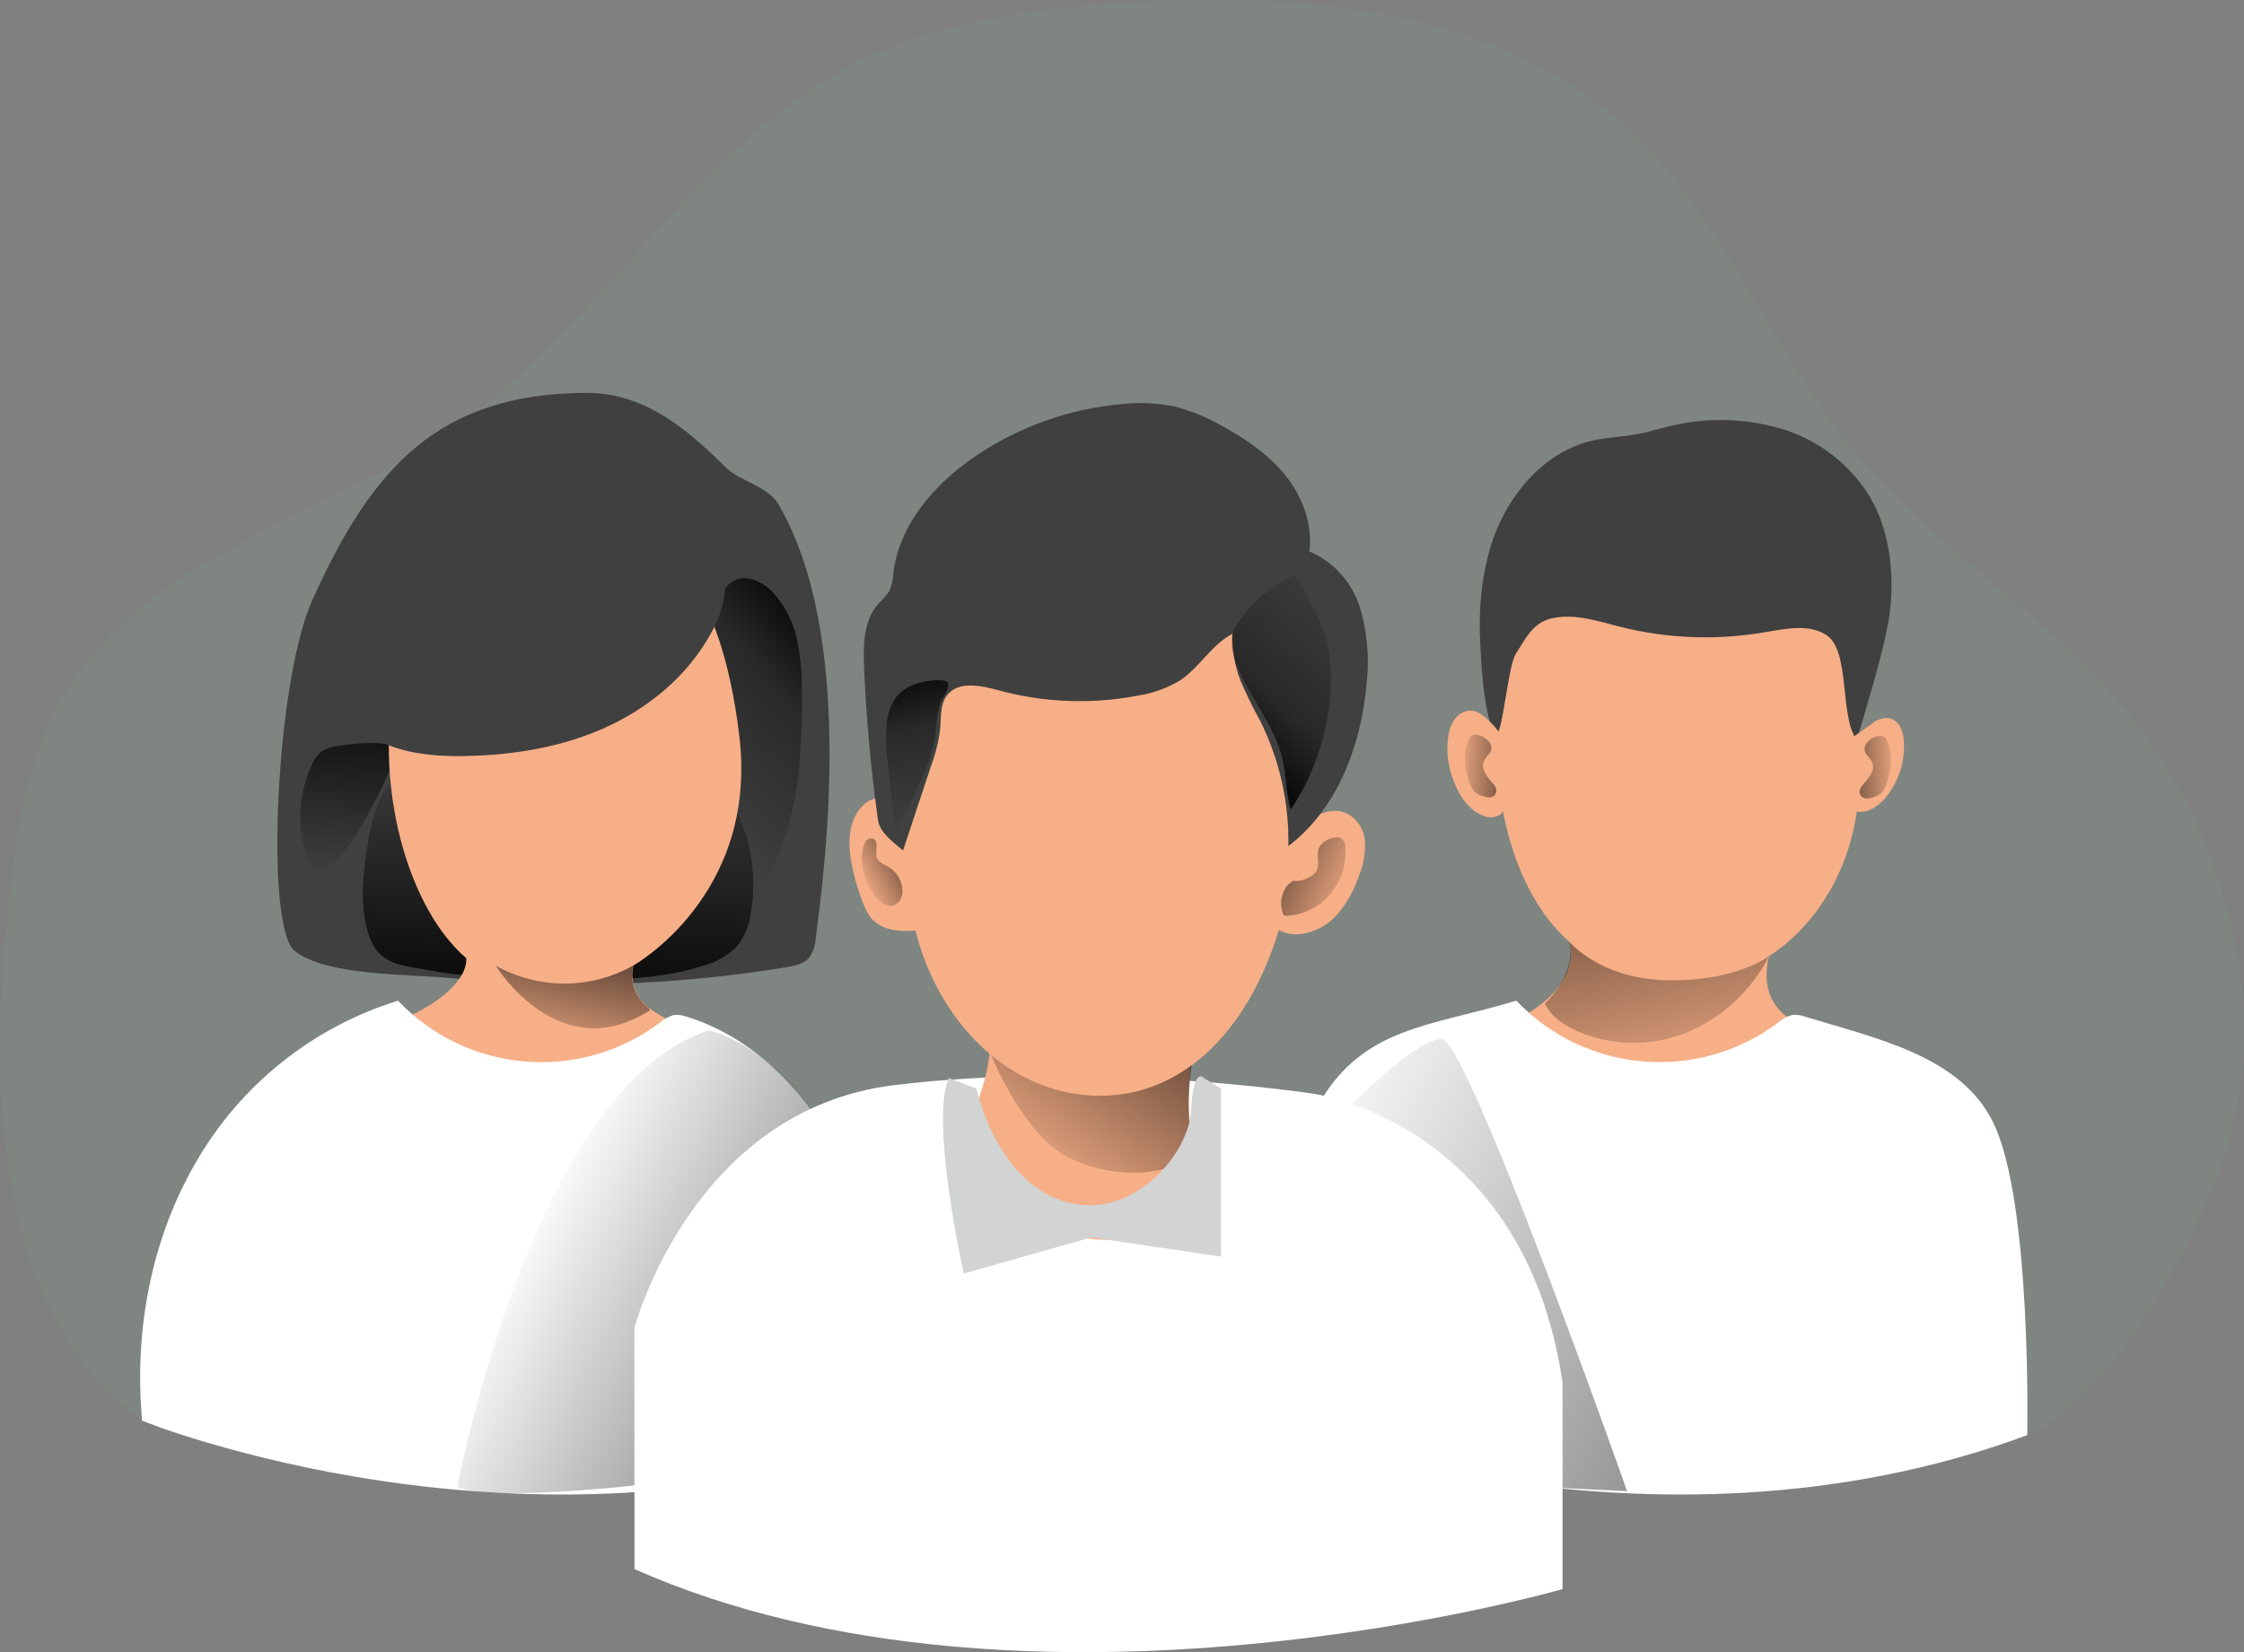
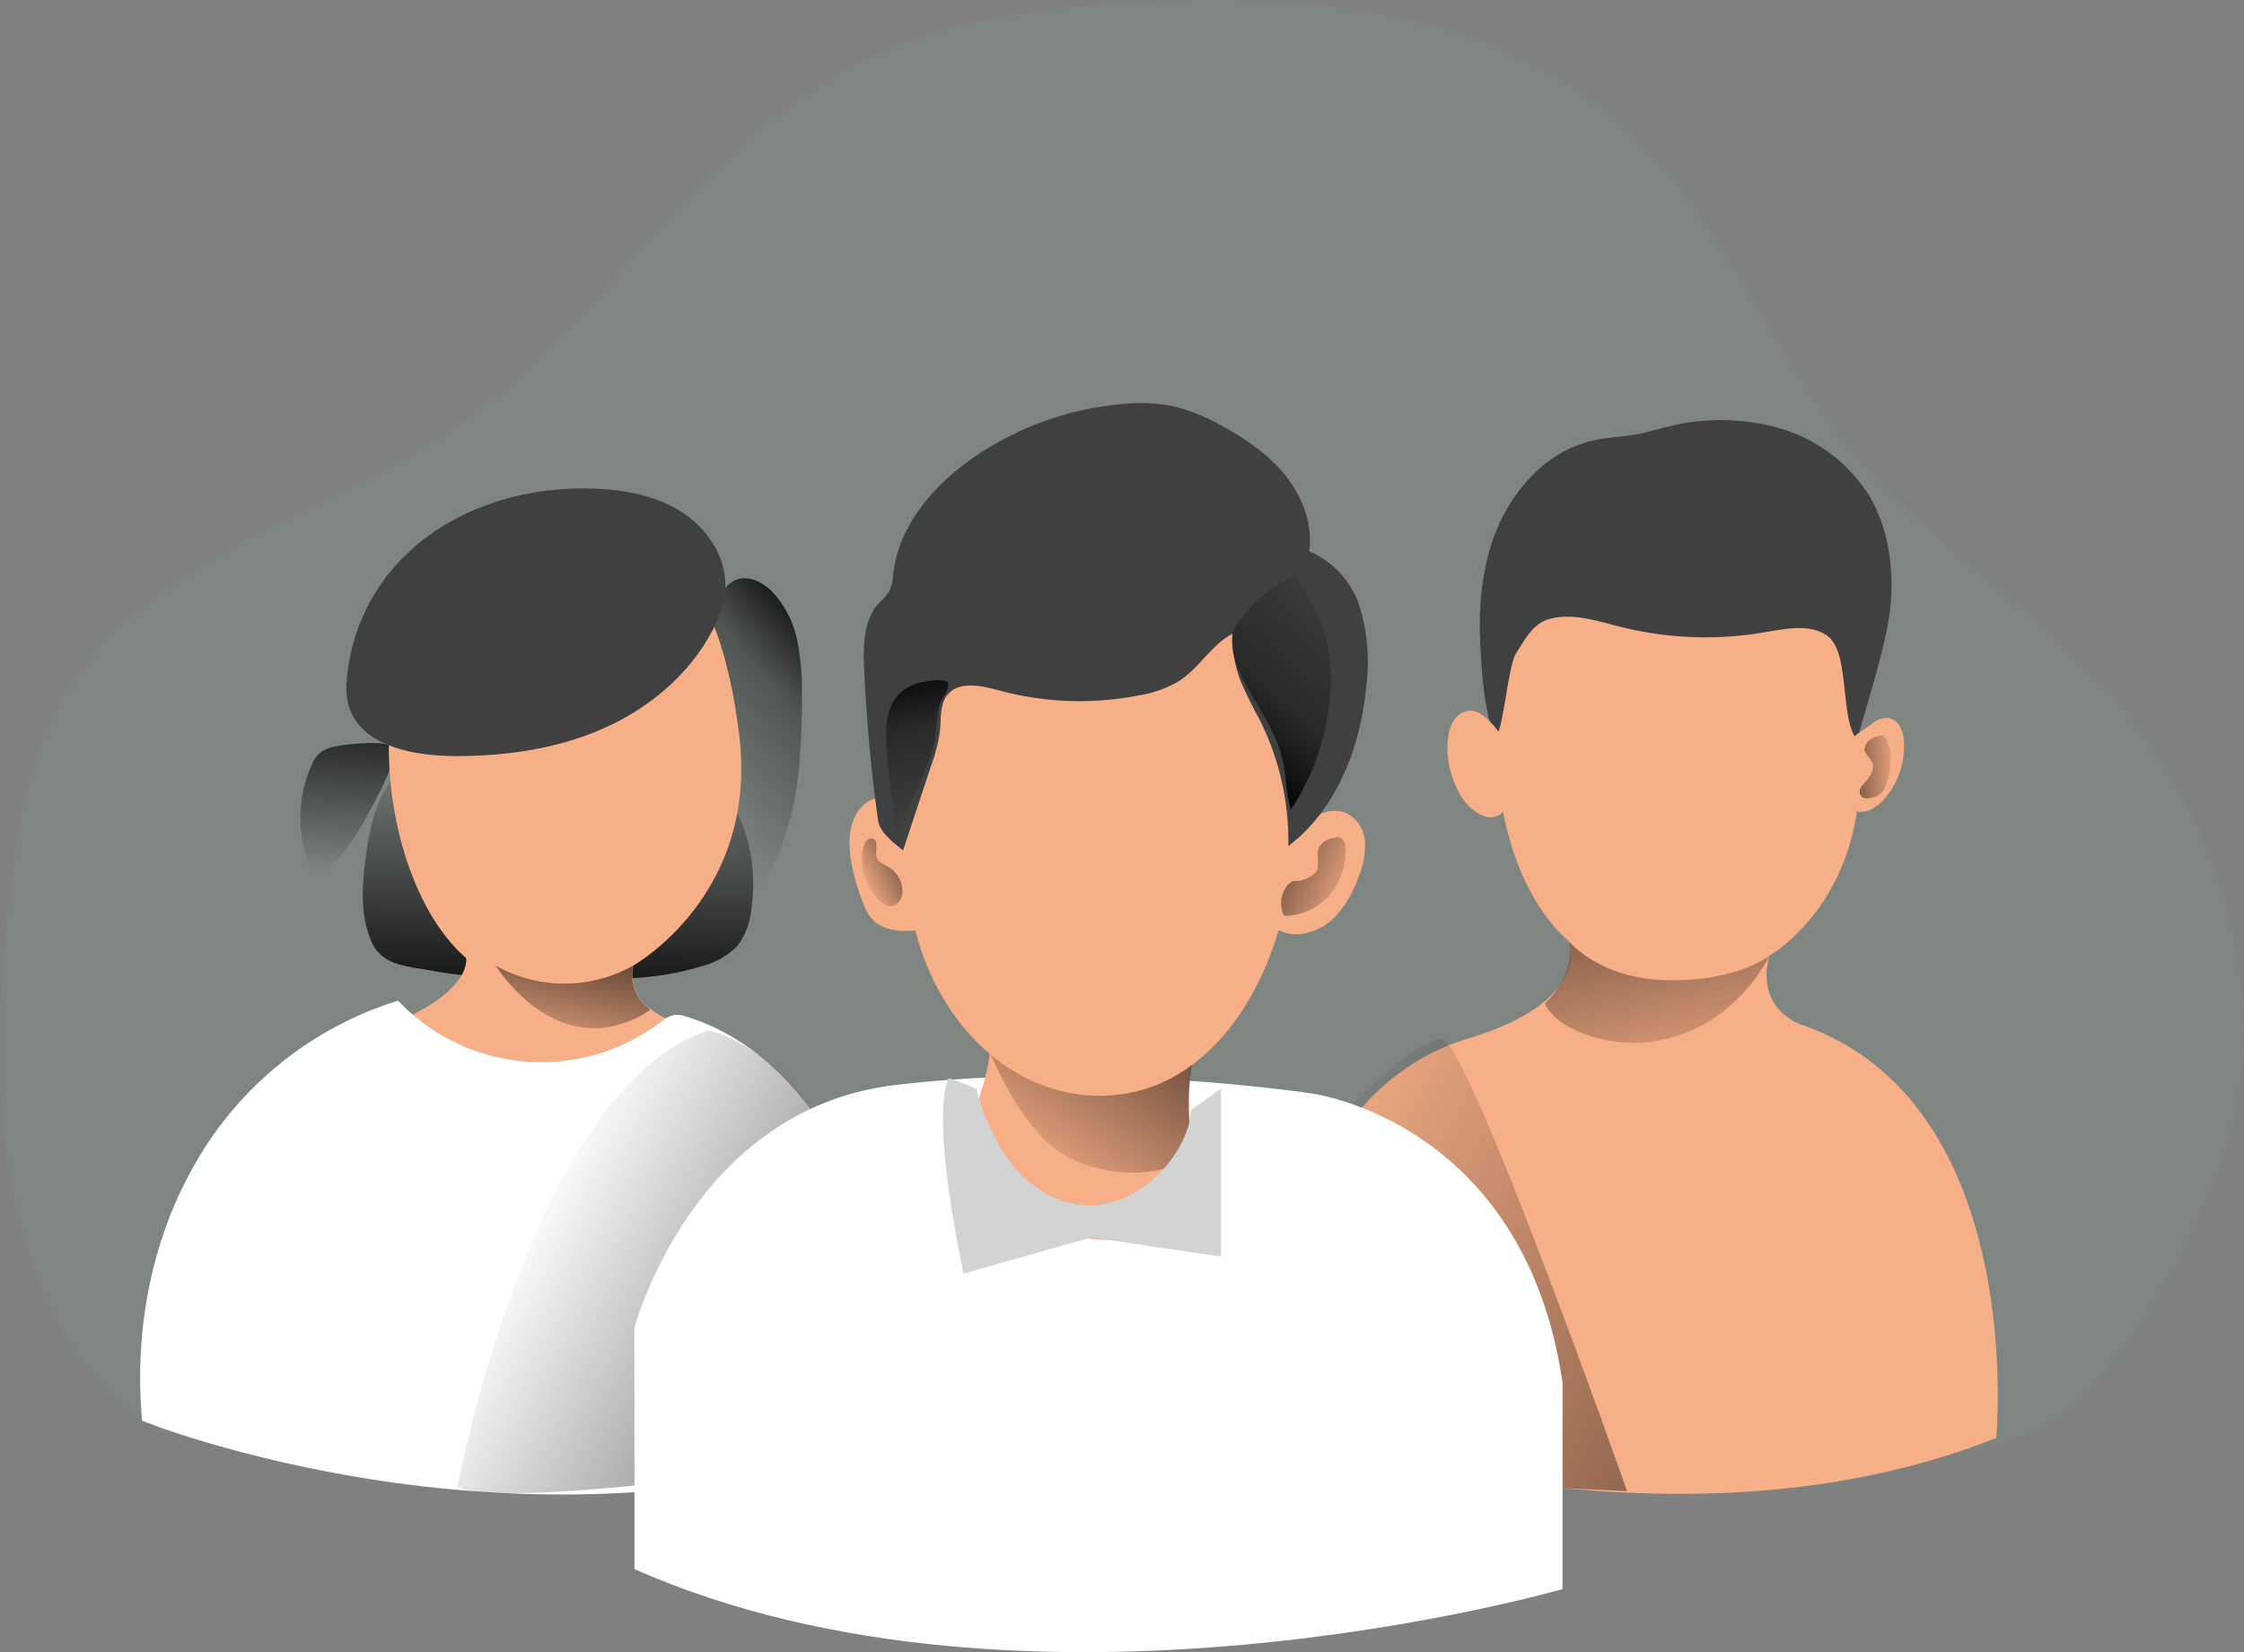
<svg xmlns="http://www.w3.org/2000/svg" xmlns:ns1="http://vectornator.io" height="100%" stroke-miterlimit="10" style="fill-rule:nonzero;clip-rule:evenodd;stroke-linecap:round;stroke-linejoin:round;" version="1.1" viewBox="0 0 423.12 311.63" width="100%" xml:space="preserve">
  <rect x="0" y="0" width="423.12" height="311.63" fill="#808080" stroke="none" />
  <defs>
    <linearGradient gradientTransform="matrix(1 0 0 1 -0.75 -37.61)" gradientUnits="userSpaceOnUse" id="LinearGradient" x1="216.42" x2="434.88" y1="248.78" y2="361.14">
      <stop offset="0.091" stop-color="#000000" stop-opacity="0" />
      <stop offset="1" stop-color="#000000" />
    </linearGradient>
    <linearGradient gradientTransform="matrix(1 0 0 1 -0.75 -37.61)" gradientUnits="userSpaceOnUse" id="LinearGradient_2" x1="128.9" x2="162.69" y1="187.45" y2="157.98">
      <stop offset="0" stop-color="#000000" stop-opacity="0" />
      <stop offset="0.6" stop-color="#000000" stop-opacity="0.36" />
      <stop offset="0.99" stop-color="#000000" />
    </linearGradient>
    <linearGradient gradientTransform="matrix(1 0 0 1 -0.75 -37.61)" gradientUnits="userSpaceOnUse" id="LinearGradient_3" x1="64.78" x2="67.69" y1="202.49" y2="164.66">
      <stop offset="0" stop-color="#000000" stop-opacity="0" />
      <stop offset="0.99" stop-color="#000000" />
    </linearGradient>
    <linearGradient gradientTransform="matrix(1 0 0 1 -0.75 -37.61)" gradientUnits="userSpaceOnUse" id="LinearGradient_4" x1="106.57" x2="105.37" y1="178.66" y2="232.8">
      <stop offset="0" stop-color="#000000" stop-opacity="0" />
      <stop offset="0.99" stop-color="#000000" />
    </linearGradient>
    <linearGradient gradientTransform="matrix(1 0 0 1 -0.75 -37.61)" gradientUnits="userSpaceOnUse" id="LinearGradient_5" x1="83.75" x2="214.76" y1="260.82" y2="328.2">
      <stop offset="0.115" stop-color="#000000" stop-opacity="0" />
      <stop offset="0.99" stop-color="#000000" />
    </linearGradient>
    <linearGradient gradientTransform="matrix(1 0 0 1 -0.75 -37.61)" gradientUnits="userSpaceOnUse" id="LinearGradient_6" x1="192.01" x2="232.94" y1="259.67" y2="201.62">
      <stop offset="0" stop-color="#000000" stop-opacity="0" />
      <stop offset="0.99" stop-color="#000000" />
    </linearGradient>
    <linearGradient gradientTransform="matrix(1 0 0 1 -0.75 -37.61)" gradientUnits="userSpaceOnUse" id="LinearGradient_7" x1="105.52" x2="113.54" y1="239.12" y2="201.83">
      <stop offset="0" stop-color="#000000" stop-opacity="0" />
      <stop offset="0.99" stop-color="#000000" />
    </linearGradient>
    <linearGradient gradientTransform="matrix(1 0 0 1 -0.75 -37.61)" gradientUnits="userSpaceOnUse" id="LinearGradient_8" x1="275.13" x2="293.18" y1="181.84" y2="182.74">
      <stop offset="0" stop-color="#000000" stop-opacity="0" />
      <stop offset="0.99" stop-color="#000000" />
    </linearGradient>
    <linearGradient gradientTransform="matrix(-1 0 0 1 -1504.88 -37.61)" gradientUnits="userSpaceOnUse" id="LinearGradient_9" x1="-1863.28" x2="-1845.23" y1="182.04" y2="182.94">
      <stop offset="0" stop-color="#000000" stop-opacity="0" />
      <stop offset="0.99" stop-color="#000000" />
    </linearGradient>
    <linearGradient gradientTransform="matrix(1 0 0 1 -0.75 -37.61)" gradientUnits="userSpaceOnUse" id="LinearGradient_10" x1="256.49" x2="228.55" y1="206.62" y2="194.18">
      <stop offset="0" stop-color="#000000" stop-opacity="0" />
      <stop offset="0.99" stop-color="#000000" />
    </linearGradient>
    <linearGradient gradientTransform="matrix(1 0 0 1 -0.75 -37.61)" gradientUnits="userSpaceOnUse" id="LinearGradient_11" x1="162.85" x2="178.79" y1="204.18" y2="196.16">
      <stop offset="0" stop-color="#000000" stop-opacity="0" />
      <stop offset="0.99" stop-color="#000000" />
    </linearGradient>
    <linearGradient gradientTransform="matrix(1 0 0 1 -0.75 -37.61)" gradientUnits="userSpaceOnUse" id="LinearGradient_12" x1="177.54" x2="170.32" y1="193.69" y2="162.41">
      <stop offset="0" stop-color="#000000" stop-opacity="0" />
      <stop offset="0.6" stop-color="#000000" stop-opacity="0.36" />
      <stop offset="0.99" stop-color="#000000" />
    </linearGradient>
    <linearGradient gradientTransform="matrix(1 0 0 1 -0.75 -37.61)" gradientUnits="userSpaceOnUse" id="LinearGradient_13" x1="259.07" x2="230.4" y1="150.25" y2="182.34">
      <stop offset="0" stop-color="#000000" stop-opacity="0" />
      <stop offset="0.6" stop-color="#000000" stop-opacity="0.36" />
      <stop offset="0.99" stop-color="#000000" />
    </linearGradient>
    <linearGradient gradientTransform="matrix(1 0 0 1 -0.75 -37.61)" gradientUnits="userSpaceOnUse" id="LinearGradient_14" x1="318.76" x2="300.34" y1="247.55" y2="164.31">
      <stop offset="0" stop-color="#000000" stop-opacity="0" />
      <stop offset="0.99" stop-color="#000000" />
    </linearGradient>
  </defs>
  <clipPath id="ArtboardFrame">
    <rect height="311.63" width="423.12" x="0" y="0" />
  </clipPath>
  <g clip-path="url(#ArtboardFrame)" id="Untitled" ns1:layerName="Untitled">
    <path d="M26.8 267.96C-8.38 242.48 0.35 181.63 2.64 162.03C3.91 151.24 6.56 140.45 12.02 131.21C27.75 104.57 61.25 97.84 86.01 80.39C113.56 61.08 131.1 27.77 160.75 12.27C177.07 3.74 195.66 1.43 213.87 0.41C246.93-1.45 283.11 1.68 307.68 25.02C325.45 41.9 334.31 66.81 350.1 85.74C364.02 102.44 382.82 113.89 397.39 129.97C419.03 153.83 430.09 190.34 418.39 220.92C407.52 249.25 390.88 267.84 382.25 270.64C354.55 279.64 294.01 280.73 265.04 282.79C233.99 284.99 206.04 280.17 174.93 280.27C126.93 280.43 61.44 283.08 26.84 267.92" fill="#7d9c8a" fill-rule="nonzero" opacity="0.18" stroke="none" />
    <path d="M295.84 177.56C295.84 177.56 300.34 188.89 276.71 195.91C253.08 202.93 240.11 230.7 240.62 254.06L240.62 269.12C240.62 269.12 314.1 296.12 376.41 271.2C376.41 271.2 382.41 208.11 339.81 193.31C339.81 193.31 330.98 190.71 333.57 180.31C333.57 180.31 353.83 168.88 350.19 138.76C346.55 108.64 334.98 99.29 323.02 98.61C274.72 95.86 274.55 159.21 295.84 177.56Z" fill="#f7af87" fill-rule="nonzero" opacity="1" stroke="none" />
-     <path d="M382.25 270.68C382.25 270.68 383.15 226.68 375.84 211.74C369.67 199.11 353.75 195.87 340.31 191.74C339.563 191.462 338.764 191.352 337.97 191.42C336.988 191.672 336.082 192.16 335.33 192.84C320.204 204.223 298.947 202.455 285.91 188.73C269.79 193.64 257.18 193.54 248.72 208.12C240.26 222.7 236.07 251.17 237.66 267.95C237.62 267.96 310.25 297.39 382.25 270.68Z" fill="#ffffff" fill-rule="nonzero" opacity="1" stroke="none" />
    <path d="M254.69 208.53C254.69 208.53 266.89 196.02 271.8 195.96C276.71 195.9 306.8 281.25 306.8 281.25L261.89 279.11L254.69 208.53Z" fill="url(#LinearGradient)" fill-rule="nonzero" opacity="1" stroke="none" />
    <path d="M281 103.27C283.81 93.93 290.79 85.27 300.3 83.1C303.14 82.45 306.07 82.4 308.93 81.85C310.67 81.51 312.37 81 314.09 80.57C321.142 78.71 328.564 78.779 335.58 80.77C342.624 82.812 348.662 87.39 352.53 93.62C356.05 99.62 357.04 106.78 356.53 113.7C356.02 120.62 352.01 132.88 350.12 139.55C346.76 135.15 349 122.67 344.3 119.73C340.96 117.64 336.66 118.59 332.77 119.25C323.748 120.8 314.503 120.46 305.62 118.25C301.41 117.19 297.09 115.71 292.84 116.57C289.15 117.31 287.84 120.14 285.84 123.28C284.42 125.45 283.57 136.28 282.36 138.39C279.54 137.39 278.99 120.23 279.02 117.76C278.998 112.861 279.664 107.983 281 103.27Z" fill="#404040" fill-rule="nonzero" opacity="1" stroke="none" />
    <path d="M352.74 136.67C353.645 135.81 354.863 135.358 356.11 135.42C357.065 135.627 357.874 136.256 358.31 137.13C358.735 137.996 358.967 138.945 358.99 139.91C359.219 143.767 357.959 147.565 355.47 150.52C354.1 152.12 352.06 153.52 350.01 153.03C349.599 152.957 349.222 152.758 348.93 152.46C348.706 152.18 348.542 151.856 348.45 151.51C347.652 148.485 347.597 145.311 348.29 142.26C348.52 140.93 348.65 139.63 349.77 138.77C350.7 138.05 351.78 137.39 352.74 136.67Z" fill="#f7af87" fill-rule="nonzero" opacity="1" stroke="none" />
-     <path d="M148.25 182.44C149.83 182.18 151.55 181.83 152.58 180.61C153.333 179.526 153.759 178.249 153.81 176.93C155.74 162.42 161.11 119.67 146.81 95.17C144.81 91.67 139.65 90.86 136.87 88.17C130.35 81.77 122 74.01 110.46 74.09C82.8 74.28 70.21 87.97 58.88 113.21C52 128.52 49.88 174.89 55.58 179.38C61.58 184.11 77.38 183.73 84.82 184.47C105.962 186.555 127.285 185.872 148.25 182.44Z" fill="#404040" fill-rule="nonzero" opacity="1" stroke="none" />
    <path d="M136.5 111.21C137.026 110.489 137.71 109.897 138.5 109.48C140.83 108.34 143.65 109.68 145.5 111.48C147.834 113.942 149.458 116.99 150.2 120.3C150.91 123.585 151.246 126.94 151.2 130.3C151.26 134.427 151.133 138.553 150.82 142.68C150.5 148.75 149.232 154.733 147.06 160.41C144.73 166.02 140.92 171.15 135.7 174.24C131.82 160.36 131.46 145.78 131.13 131.38C131.07 129.09 131.02 126.81 131.07 124.53C131.07 123.63 130.82 121.89 131.25 121.09C131.68 120.29 132.45 120.45 133.15 119.92C134.26 119.09 134.07 117.55 134.32 116.29C134.707 114.47 135.447 112.744 136.5 111.21Z" fill="url(#LinearGradient_2)" fill-rule="nonzero" opacity="1" stroke="none" />
    <path d="M63.25 140.79C62.232 140.93 61.262 141.31 60.42 141.9C59.703 142.543 59.145 143.344 58.79 144.24C55.588 151.277 55.96 159.424 59.79 166.14C59.79 166.14 64.5 161.09 64.91 160.57C66.532 158.464 67.971 156.222 69.21 153.87C70.34 151.72 76.27 141.75 73.28 140.52C71.39 139.75 65.53 140.31 63.25 140.79Z" fill="url(#LinearGradient_3)" fill-rule="nonzero" opacity="1" stroke="none" />
    <path d="M70.02 177.56C67.83 172.49 68.27 166.7 69.02 161.23C69.69 156.47 70.66 151.57 73.45 147.66C76.048 144.228 79.62 141.66 83.7 140.29C87.756 138.944 91.98 138.17 96.25 137.99C102.384 137.57 108.543 137.67 114.66 138.29C118.965 138.582 123.191 139.596 127.16 141.29C132.56 143.931 136.863 148.383 139.32 153.87C141.741 159.353 142.563 165.41 141.69 171.34C141.493 173.892 140.578 176.336 139.05 178.39C137.26 180.224 135.002 181.531 132.52 182.17C123.52 185.05 113.98 184.83 104.66 184.46C96.93 184.16 89.12 184.6 81.51 183.1C77.05 182.23 72.06 182.3 70.02 177.56Z" fill="url(#LinearGradient_4)" fill-rule="nonzero" opacity="1" stroke="none" />
    <path d="M165.6 271.19C103.25 296.12 29.81 269.11 29.81 269.11L29.81 254.11C29.25 230.69 42.25 202.91 65.9 195.91C89.55 188.91 87.9 180.72 87.9 180.72C66.62 162.38 63.9 95.87 112.23 98.63C124.23 99.31 135.78 108.63 139.4 138.79C143.02 168.95 119.4 182.12 119.4 182.12C118.75 185.144 119.922 188.269 122.4 190.12C124.358 191.629 126.604 192.722 129 193.33C171.55 208.1 165.6 271.19 165.6 271.19Z" fill="#f7af87" fill-rule="nonzero" opacity="1" stroke="none" />
    <path d="M85.96 142.61C95.38 142.61 104.9 141.26 113.53 137.5C122.16 133.74 129.85 127.39 134.25 119.08C135.735 116.472 136.594 113.556 136.76 110.56C136.87 104.9 133.28 99.61 128.51 96.56C123.74 93.51 117.97 92.41 112.32 92.17C100.15 91.66 87.58 95.09 78.32 103C70.565 109.584 65.863 119.071 65.32 129.23C64.87 140.21 76.98 142.6 85.96 142.61Z" fill="#404040" fill-rule="nonzero" opacity="1" stroke="none" />
    <path d="M171.39 270.68C171.39 270.68 166.64 234.77 159.33 219.8C153.16 207.17 142.88 195.87 129.44 191.75C128.693 191.471 127.894 191.362 127.1 191.43C126.12 191.68 125.217 192.168 124.47 192.85C109.344 204.233 88.087 202.465 75.05 188.74C58.943 193.729 45.32 204.629 36.92 219.25C28.46 233.82 25.25 251.18 26.8 267.96C26.8 267.96 99.38 297.39 171.39 270.68Z" fill="#ffffff" fill-rule="nonzero" opacity="1" stroke="none" />
    <path d="M119.55 280.18C119.55 280.18 91.88 283.25 86.26 280.44C86.26 280.44 100.26 205.19 133.58 194.36C133.58 194.36 148.02 196.76 159.33 219.8C162.62 226.49 119.55 280.18 119.55 280.18Z" fill="url(#LinearGradient_5)" fill-rule="nonzero" opacity="1" stroke="none" />
    <path d="M119.63 295.95L119.63 250.39C119.63 250.39 130.54 209.39 168.45 204.69C206.36 199.99 247.38 206.25 247.38 206.25C247.38 206.25 287.38 211.44 294.63 260.77L294.63 299.72C294.63 299.72 193.89 328.84 119.63 295.95Z" fill="#ffffff" fill-rule="nonzero" opacity="1" stroke="none" />
    <path d="M169.83 151.79C168.21 150.79 166.22 150.1 164.44 150.79C163.703 151.079 163.043 151.534 162.51 152.12C159.7 155.12 159.86 159.79 160.75 163.79C161.245 166.035 161.914 168.238 162.75 170.38C163.098 171.373 163.601 172.304 164.24 173.14C166.24 175.51 169.74 175.83 172.82 175.47C174.64 175.26 176.67 174.71 177.5 173.07C177.786 172.44 177.949 171.761 177.98 171.07C178.81 162.98 176.91 156.07 169.83 151.79Z" fill="#f7af87" fill-rule="nonzero" opacity="1" stroke="none" />
    <path d="M246.09 155.07C248.36 153.49 251.31 152.27 253.86 153.37C255.89 154.396 257.225 156.42 257.37 158.69C257.485 160.921 257.096 163.15 256.23 165.21C255.352 167.856 253.977 170.309 252.18 172.44C250.355 174.576 247.775 175.923 244.98 176.2C242.141 176.421 239.431 174.978 238.03 172.5C237.351 170.878 237.037 169.127 237.11 167.37C236.985 166.02 237.138 164.659 237.56 163.37C238.66 160.62 243.76 156.69 246.09 155.07Z" fill="#f7af87" fill-rule="nonzero" opacity="1" stroke="none" />
    <path d="M183.76 209.1C182.872 210.626 182.352 212.338 182.24 214.1C182.306 215.136 182.557 216.152 182.98 217.1C186.64 226.1 194.22 230.64 201.53 232.74C203.724 233.424 206.003 233.797 208.3 233.85C215.2 233.85 222.02 229.11 226.17 221.46C226.413 221.068 226.566 220.628 226.62 220.17C226.597 219.575 226.429 218.995 226.13 218.48C223.55 212.92 224.02 205.75 224.7 199.22C224.804 198.68 224.769 198.123 224.6 197.6C224.393 197.199 224.032 196.899 223.6 196.77C219.13 194.89 214.33 196.06 209.6 195.88C203.1 195.64 196.8 192.65 190.29 192.64C187.39 192.64 187.17 193.72 186.76 197.35C186.399 201.403 185.386 205.37 183.76 209.1Z" fill="#f7af87" fill-rule="nonzero" opacity="1" stroke="none" />
    <path d="M183.84 190.39C183.84 190.39 187.59 205.09 196.68 214.72C205.77 224.35 227.29 222.51 224.75 213.91C222.61 206.7 226.62 190.39 226.62 190.39L183.84 190.39Z" fill="url(#LinearGradient_6)" fill-rule="nonzero" opacity="1" stroke="none" />
    <path d="M280.94 136.12C279.94 135.12 278.77 134.12 277.36 134.03C276.244 134.032 275.189 134.54 274.49 135.41C273.802 136.282 273.344 137.314 273.16 138.41C272.687 141.066 272.897 143.798 273.77 146.35C274.77 149.47 276.56 152.63 279.6 153.82C280.664 154.333 281.919 154.254 282.91 153.61C283.564 152.954 283.971 152.092 284.06 151.17C285.25 145.28 285.44 140.5 280.94 136.12Z" fill="#f7af87" fill-rule="nonzero" opacity="1" stroke="none" />
    <path d="M243.74 162.67C240.87 186.78 227.47 206.67 207.39 206.67C187.31 206.67 171.04 186.98 171.04 162.67C171.04 138.36 183.95 110.95 204.04 110.95C224.13 110.95 249.61 113.39 243.74 162.67Z" fill="#f7af87" fill-rule="nonzero" opacity="1" stroke="none" />
    <path d="M165.56 154.72C164.227 145.18 163.35 135.587 162.93 125.94C162.75 121.69 162.82 116.94 165.67 113.81C166.421 113.125 167.092 112.356 167.67 111.52C168.144 110.447 168.405 109.292 168.44 108.12C169.52 99.01 176.11 91.4 183.67 86.21C191.954 80.537 201.559 77.094 211.56 76.21C214.776 75.86 218.026 75.999 221.2 76.62C224.391 77.399 227.455 78.628 230.3 80.27C234.82 82.72 239.17 85.68 242.38 89.69C245.59 93.7 247.56 98.91 246.88 104C251.337 105.906 254.767 109.625 256.31 114.22C257.784 118.934 258.254 123.904 257.69 128.81C256.69 140.49 252.25 152.48 242.93 159.58C243.08 151.414 241.269 143.331 237.65 136.01C236.266 133.515 235.007 130.951 233.88 128.33C232.818 125.524 232.302 122.54 232.36 119.54C228.46 121.62 226.17 125.88 222.49 128.34C220.137 129.766 217.528 130.72 214.81 131.15C206.063 132.877 197.035 132.563 188.43 130.23C185.03 129.31 180.7 128.35 178.56 131.15C177.23 132.88 177.46 135.28 177.28 137.46C176.984 139.836 176.41 142.168 175.57 144.41L170.27 160.41C168.47 158.88 165.9 157.07 165.56 154.72Z" fill="#404040" fill-rule="nonzero" opacity="1" stroke="none" />
    <path d="M122.56 190.55C105.75 201.32 94.04 183.06 93.5 182.15C101.528 186.642 111.312 186.642 119.34 182.15C118.69 185.174 119.862 188.299 122.34 190.15L122.56 190.55Z" fill="url(#LinearGradient_7)" fill-rule="nonzero" opacity="1" stroke="none" />
-     <path d="M280.79 146.95C280.09 146.04 279.35 144.95 279.69 143.83C280.03 142.71 281.21 142.13 281.22 141.05C281.174 140.429 280.864 139.858 280.37 139.48C279.795 138.951 279.059 138.63 278.28 138.57C278.012 138.55 277.744 138.609 277.51 138.74C277.245 138.931 277.046 139.201 276.94 139.51C275.77 142.13 276.16 145.21 277.19 147.89C277.363 148.399 277.631 148.871 277.98 149.28C278.473 149.73 279.071 150.05 279.72 150.21C280.72 150.53 281.9 150.54 282.13 149.29C282.3 148.39 281.25 147.59 280.79 146.95Z" fill="url(#LinearGradient_8)" fill-rule="nonzero" opacity="1" stroke="none" />
    <path d="M352 147.15C352.7 146.24 353.44 145.15 353.1 144.03C352.76 142.91 351.58 142.33 351.56 141.25C351.611 140.628 351.924 140.058 352.42 139.68C352.993 139.147 353.73 138.826 354.51 138.77C354.775 138.75 355.039 138.809 355.27 138.94C355.538 139.131 355.74 139.4 355.85 139.71C357.01 142.33 356.62 145.41 355.59 148.09C355.274 149.288 354.29 150.194 353.07 150.41C352.07 150.73 350.89 150.74 350.65 149.49C350.49 148.61 351.5 147.79 352 147.15Z" fill="url(#LinearGradient_9)" fill-rule="nonzero" opacity="1" stroke="none" />
    <path d="M243.8 166.14C244.907 166.267 246.023 165.998 246.95 165.38C247.435 165.151 247.857 164.808 248.18 164.38C249 163.09 248.1 161.3 248.69 159.9C249.28 158.867 250.32 158.171 251.5 158.02C251.909 157.884 252.351 157.884 252.76 158.02C253.381 158.437 253.732 159.154 253.68 159.9C253.884 163.069 252.868 166.196 250.84 168.64C248.79 171.069 245.833 172.551 242.66 172.74C242.5 172.762 242.337 172.738 242.19 172.67C242.029 172.562 241.915 172.398 241.87 172.21C241.224 170.37 241.605 168.324 242.87 166.84" fill="url(#LinearGradient_10)" fill-rule="nonzero" opacity="1" stroke="none" />
    <path d="M165.41 162.01C165.87 162.78 166.8 163.08 167.57 163.53C169.136 164.473 170.11 166.152 170.15 167.98C170.27 169.198 169.58 170.351 168.45 170.82C167.34 171.13 166.23 170.34 165.45 169.49C163.416 167.223 162.365 164.241 162.53 161.2C162.59 160.2 163.02 157.68 164.62 158.2C165.9 158.65 164.79 160.97 165.41 162.01Z" fill="url(#LinearGradient_11)" fill-rule="nonzero" opacity="1" stroke="none" />
    <path d="M169.02 131.44C167.95 132.923 167.316 134.676 167.19 136.5C166.988 139.136 167.082 141.785 167.47 144.4L168.98 157.99C170.86 151.49 175.3 145.82 176.31 139.13C176.63 137 176.57 134.78 177.25 132.72C177.55 131.82 179.33 129.6 178.67 128.72C178.01 127.84 174.22 128.54 173.23 128.82C171.589 129.236 170.118 130.152 169.02 131.44Z" fill="url(#LinearGradient_12)" fill-rule="nonzero" opacity="1" stroke="none" />
    <path d="M243.69 108.75C243.842 108.664 244.017 108.629 244.19 108.65C244.41 108.7 244.54 108.91 244.66 109.11C246.96 113.04 249.3 117.05 250.31 121.5C250.834 123.96 251.046 126.477 250.94 128.99C250.683 137.443 248.068 145.655 243.39 152.7C242.45 149.59 242.55 146.25 241.8 143.08C240.8 138.78 238.29 135.01 236.1 131.17C234.1 127.67 230.61 121.76 233.15 117.94C235.673 113.898 239.342 110.699 243.69 108.75Z" fill="url(#LinearGradient_13)" fill-rule="nonzero" opacity="1" stroke="none" />
    <path d="M295.84 177.56C295.84 177.56 301.53 184.5 313.91 184.87C327.27 185.27 333.57 180.33 333.57 180.33C333.57 180.33 327.68 193.33 312.97 196.23C303.66 198.09 293.19 194.09 291.32 189.23C291.32 189.28 297.42 183.61 295.84 177.56Z" fill="url(#LinearGradient_14)" fill-rule="nonzero" opacity="1" stroke="none" />
-     <path d="M184.11 205.32C184.11 205.32 187.72 222.56 200.55 226.57C213.38 230.58 224.21 217.75 224.61 209.33C225.01 200.91 227.02 203.33 227.02 203.33L230.23 205.33L230.23 237.01L205.77 233.39L181.71 240.21C181.71 240.21 175.29 211.33 178.9 203.31" fill="#d2d3d3" fill-rule="nonzero" opacity="1" stroke="none" />
+     <path d="M184.11 205.32C184.11 205.32 187.72 222.56 200.55 226.57C213.38 230.58 224.21 217.75 224.61 209.33L230.23 205.33L230.23 237.01L205.77 233.39L181.71 240.21C181.71 240.21 175.29 211.33 178.9 203.31" fill="#d2d3d3" fill-rule="nonzero" opacity="1" stroke="none" />
  </g>
</svg>